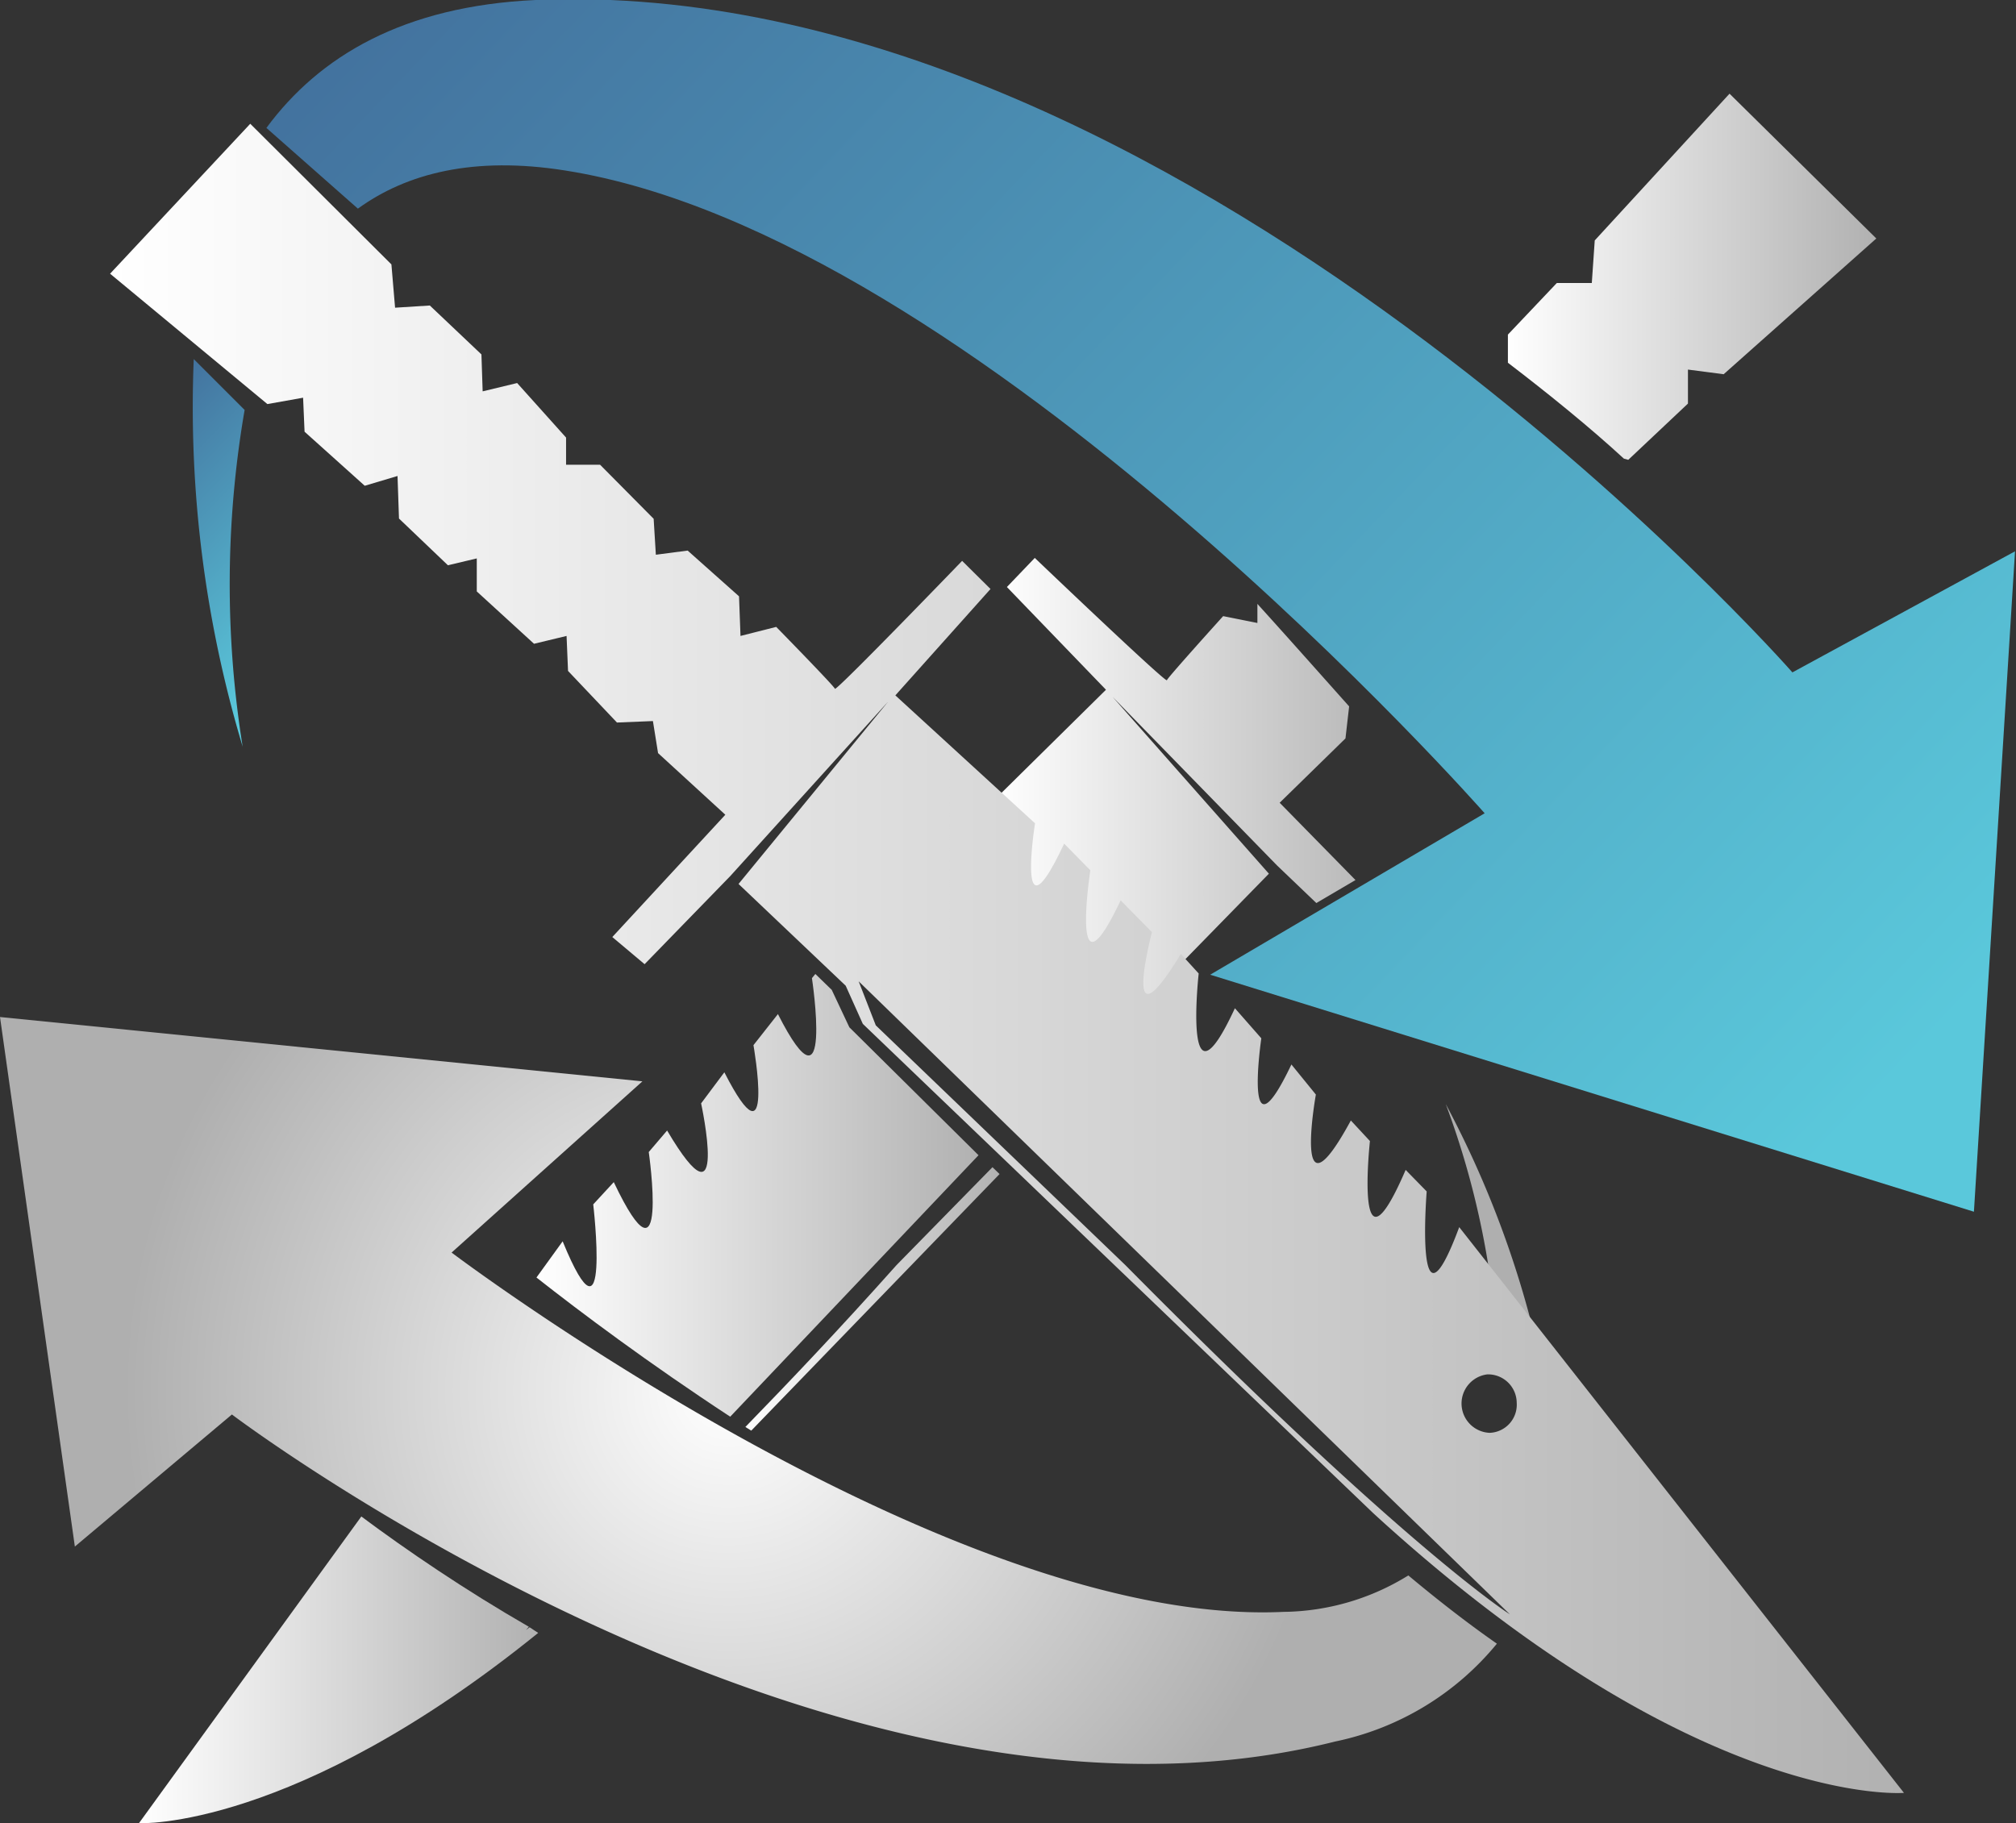
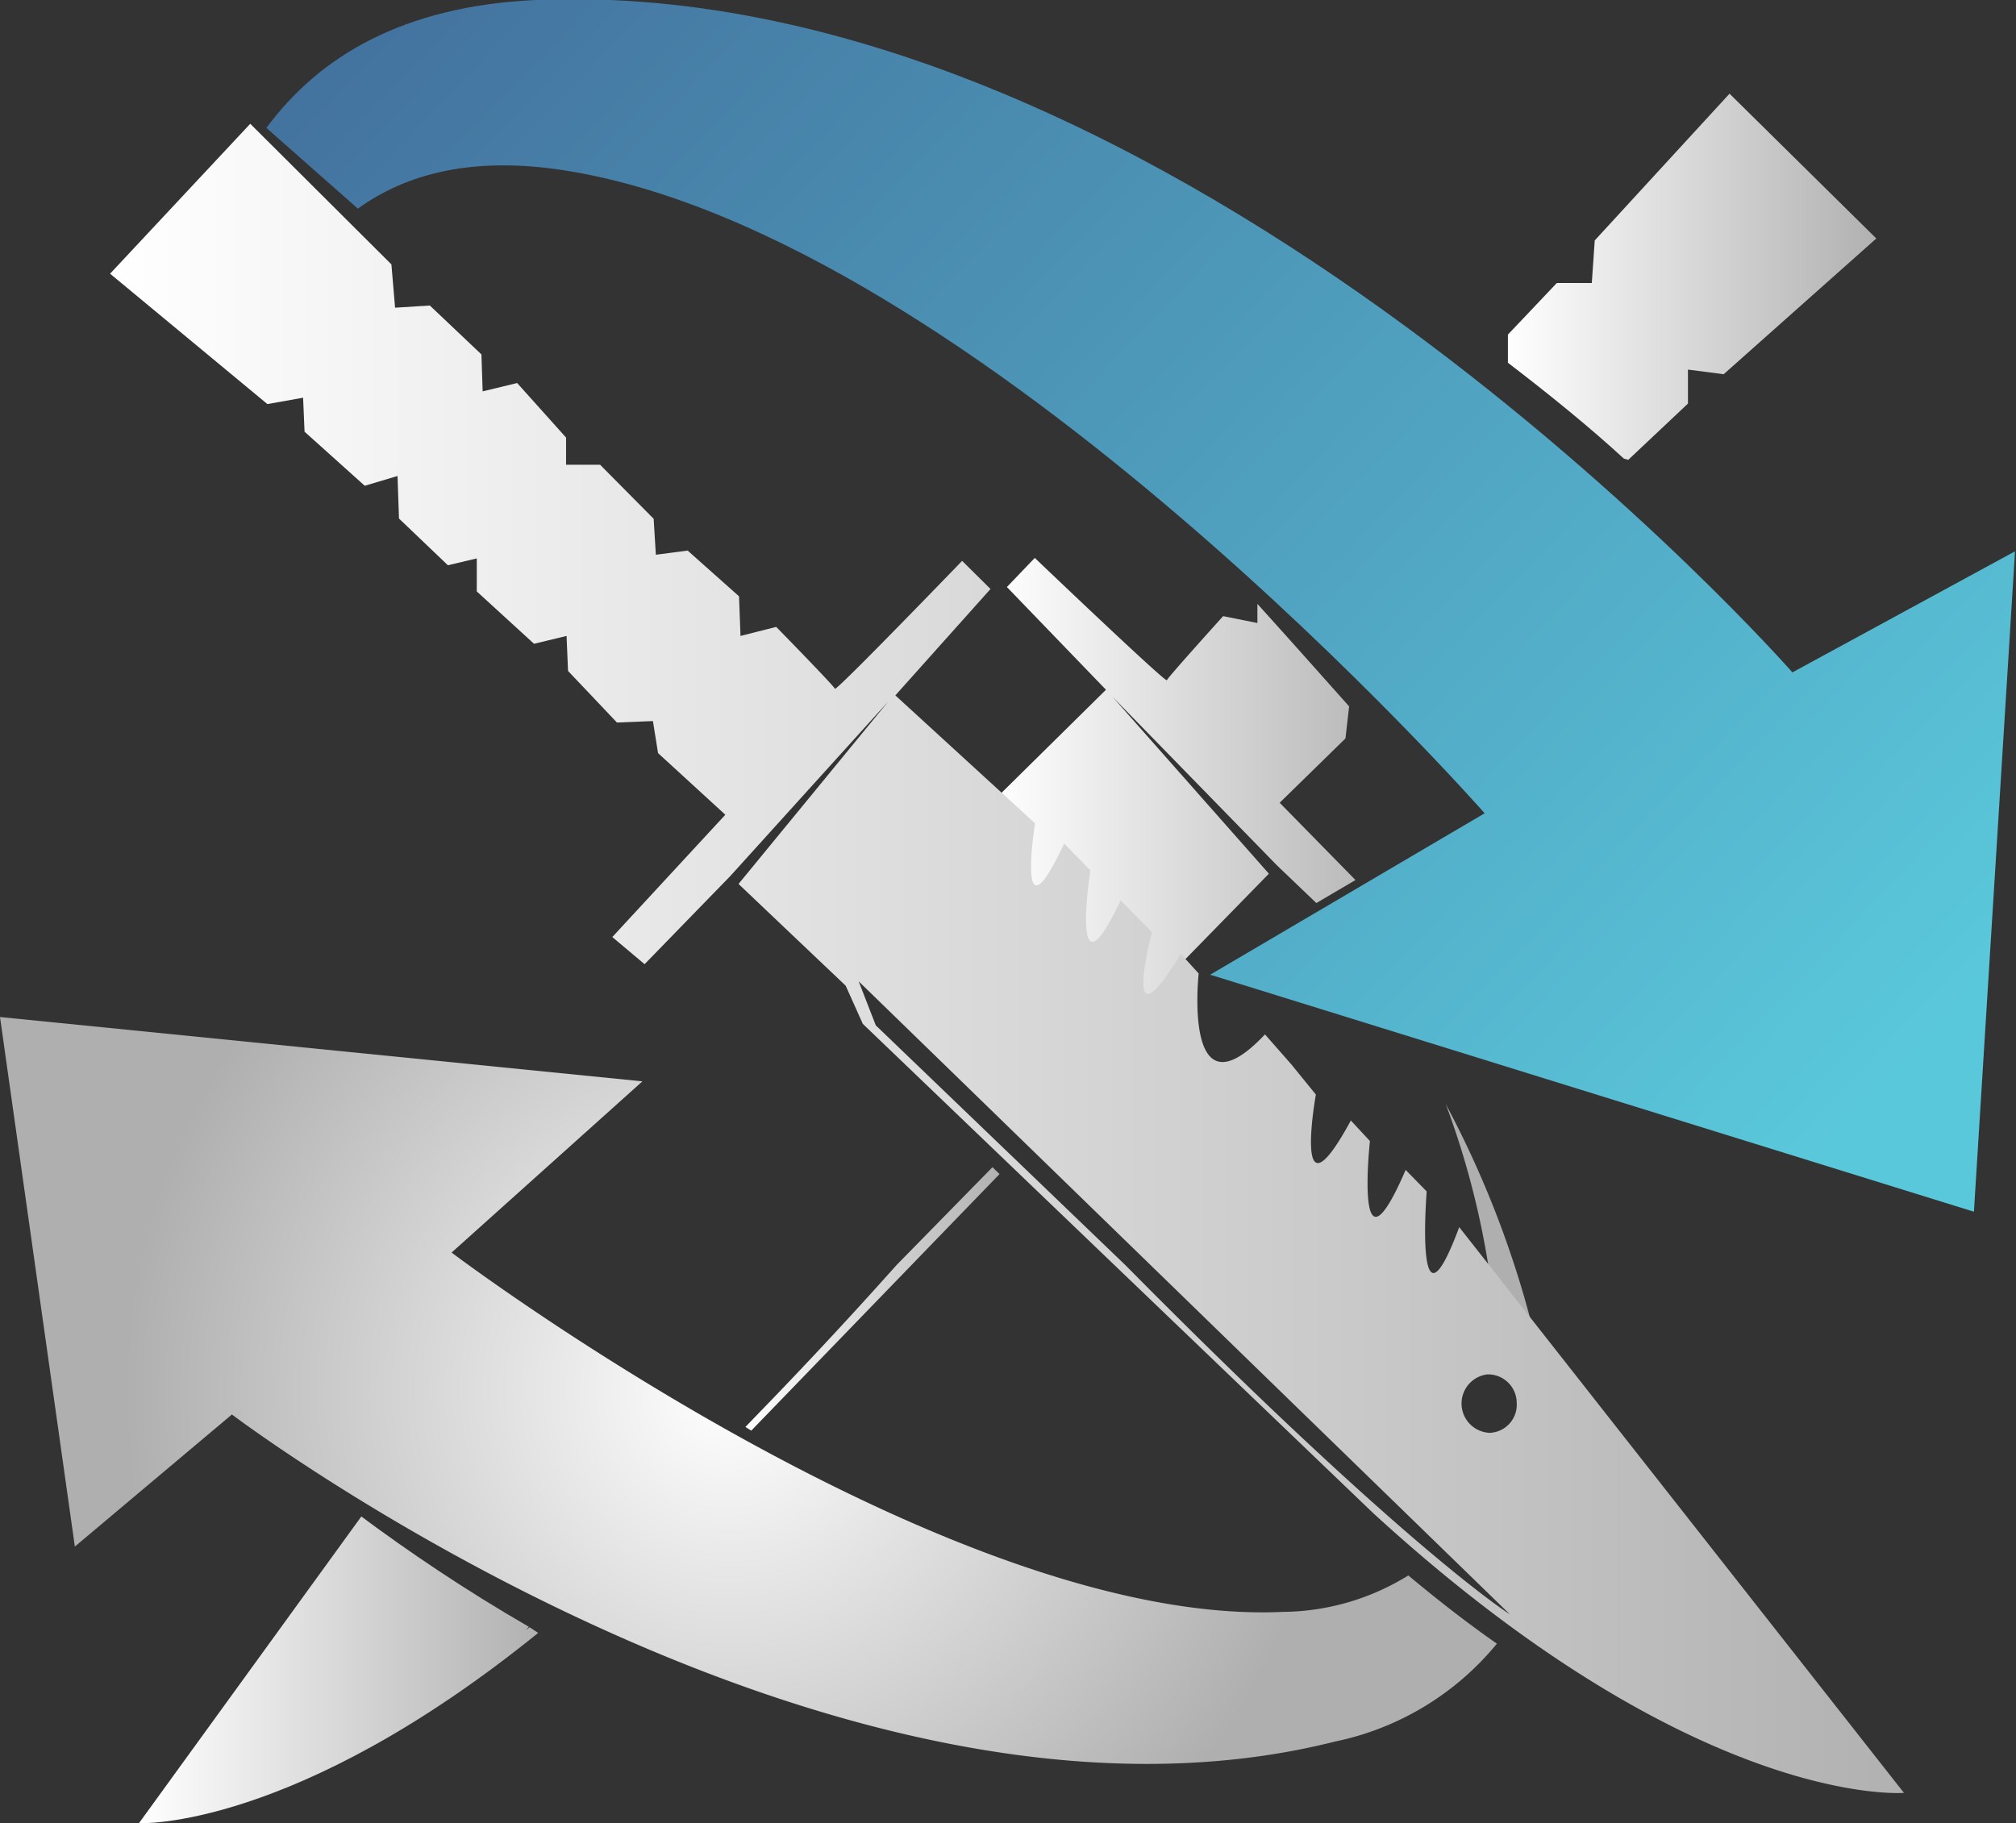
<svg xmlns="http://www.w3.org/2000/svg" xmlns:xlink="http://www.w3.org/1999/xlink" viewBox="0 0 82.41 74.54">
  <rect x="0" y="0" width="82.41" height="74.54" fill="#333333" stroke="none" />
  <defs>
    <style>.a{fill:url(#a);}.b{fill:url(#b);}.c{fill:url(#c);}.d{fill:url(#d);}.e{fill:url(#e);}.f{fill:url(#f);}.g{fill:url(#g);}.h{fill:url(#h);}.i{fill:url(#i);}.j{fill:url(#j);}.k{fill:none;}</style>
    <linearGradient id="a" x1="61.6" y1="11.32" x2="76.65" y2="11.32" gradientUnits="userSpaceOnUse">
      <stop offset="0" stop-color="#fff" />
      <stop offset="1" stop-color="#b1b1b1" />
    </linearGradient>
    <linearGradient id="b" x1="40.64" y1="31.98" x2="57.54" y2="31.98" xlink:href="#a" />
    <radialGradient id="c" cx="1358.21" cy="-9473.32" r="24.89" gradientTransform="matrix(-1, 0, 0, -1, 1391.83, -9416.2)" gradientUnits="userSpaceOnUse">
      <stop offset="0" stop-color="#fff" />
      <stop offset="1" stop-color="#afafaf" />
    </radialGradient>
    <linearGradient id="d" x1="21.91" y1="48.87" x2="40.04" y2="48.87" xlink:href="#a" />
    <linearGradient id="e" x1="30.47" y1="53.12" x2="40.86" y2="53.12" xlink:href="#a" />
    <linearGradient id="f" x1="5.68" y1="68.29" x2="22.04" y2="68.29" xlink:href="#a" />
    <linearGradient id="g" x1="12.73" y1="26.26" x2="4.4" y2="18.27" gradientUnits="userSpaceOnUse">
      <stop offset="0" stop-color="#5ac8db" />
      <stop offset="1" stop-color="#43729e" />
    </linearGradient>
    <linearGradient id="h" x1="77.87" y1="43.79" x2="23.34" y2="-8.45" xlink:href="#g" />
    <linearGradient id="i" x1="4.5" y1="39.19" x2="77.83" y2="39.19" xlink:href="#a" />
    <radialGradient id="j" cx="29.78" cy="56.85" r="24.7" gradientTransform="matrix(1, 0, 0, 1, 0, 0)" xlink:href="#c" />
  </defs>
  <path class="a" d="M66.38,18.75l.18.05L69,16.5V15.11l1.46.19,6.24-5.55-6-5.92-5.51,6-.12,1.74-1.43,0-2,2.11v1.15C63.34,16.13,65,17.48,66.38,18.75Z" />
  <path class="b" d="M55,30.19l.15-1.31h0c-1.25-1.4-2.49-2.8-3.75-4.19v.78L50,25.19s-2.26,2.5-2.3,2.62-5.4-5-5.4-5L41.16,24l4.05,4.2-4.57,4.51,1.22,1.15s-.84,5.83,1.19,1.56l1.05.4s-.5,6.46,1.64,2l.86.52a7.53,7.53,0,0,0-.33,2.38l.42.49.64-.22a9.8,9.8,0,0,0,.74-1.16l0-.22,3.8-3.89-6.39-7.23,6.72,6.89,1.61,1.54,1.6-.94-3.1-3.16Z" />
  <path class="c" d="M62.94,55.5A40.88,40.88,0,0,0,59.1,45.14a34.27,34.27,0,0,1,2.14,10.61A5.47,5.47,0,0,1,62.94,55.5Z" />
-   <path class="d" d="M25.09,48.33l-.84.91S25,55.63,23,50.75l-1.07,1.48c1.79,1.41,4.58,3.5,7.92,5.69L40,47.23,34.72,42,34,40.47l-.67-.65-.14.17s.91,6-1.39,1.47l-1,1.27s.92,5.24-1.19,1.11l-.95,1.27s1.19,5.48-1.39,1.11l-.75.88S27.39,53.17,25.09,48.33Z" />
  <path class="e" d="M30.47,58.34l.24.15L40.86,48l-.29-.28-3.92,4C34.27,54.39,32.23,56.53,30.47,58.34Z" />
  <path class="f" d="M21.65,66.53l-.15.11.12-.13C19,65,16.65,63.4,14.77,62L5.68,74.54S12,74.85,22,66.76Z" />
-   <path class="g" d="M10,16.76,7.92,14.68a48.28,48.28,0,0,0,2,15.85A41.93,41.93,0,0,1,10,16.76Z" />
  <path class="h" d="M73.27,27.49S48.15-1.13,21.89,0c-5.4.25-8.84,2.3-11,5.23l3.74,3.3c2-1.45,4.75-2.15,8.47-1.56,16.8,2.64,37.59,26.28,37.59,26.28l-11.22,6.6,31.22,9.69,1.68-27Z" />
-   <path class="i" d="M4.5,11.19l6.43,5.33,1.46-.26.06,1.39,2.46,2.21,1.34-.4.06,1.74,2,1.91,1.18-.28,0,1.35,2.34,2.14L23.16,26l.06,1.43,2,2.11,1.47-.06.21,1.31,2.75,2.52-4.62,5,1.32,1.11,3.5-3.6,6.46-7.14-6.12,7.46,4.38,4.16.7,1.56,20.86,20C69.38,74,77.83,73.3,77.83,73.3L59.65,50.17c-1.84,4.95-1.33-1.46-1.33-1.46l-.86-.88C55.34,52.75,56,46.65,56,46.65l-.78-.84c-2.42,4.46-1.43-1.06-1.43-1.06l-1-1.23c-2,4.2-1.23-1.07-1.23-1.07l-1.08-1.23C48.33,45.87,49,39.8,49,39.8L48.27,39c-2.51,4.14-1.18-.89-1.18-.89l-1.28-1.3c-2.1,4.44-1.24-1.23-1.24-1.23L43.5,34.49c-2,4.28-1.19-.83-1.19-.83L36.6,28.43l3.89-4.35-1.16-1.15s-5.16,5.35-5.2,5.23-2.4-2.53-2.4-2.53L30.27,26l-.06-1.62-2.1-1.87-1.3.17-.09-1.47L24.53,19,23.14,19l0-1.11-2-2.23L19.73,16l-.05-1.51-2.11-2-1.42.09L16,10.81,10.23,5.06ZM60.89,58.58a1.2,1.2,0,0,1-.09-2.39A1.17,1.17,0,0,1,62,57.35,1.15,1.15,0,0,1,60.89,58.58ZM61.72,66S57.49,63.34,46,51.72L35.8,41.92l-.7-1.8Z" />
+   <path class="i" d="M4.5,11.19l6.43,5.33,1.46-.26.06,1.39,2.46,2.21,1.34-.4.06,1.74,2,1.91,1.18-.28,0,1.35,2.34,2.14L23.16,26l.06,1.43,2,2.11,1.47-.06.21,1.31,2.75,2.52-4.62,5,1.32,1.11,3.5-3.6,6.46-7.14-6.12,7.46,4.38,4.16.7,1.56,20.86,20C69.38,74,77.83,73.3,77.83,73.3L59.65,50.17c-1.84,4.95-1.33-1.46-1.33-1.46l-.86-.88C55.34,52.75,56,46.65,56,46.65l-.78-.84c-2.42,4.46-1.43-1.06-1.43-1.06l-1-1.23l-1.08-1.23C48.33,45.87,49,39.8,49,39.8L48.27,39c-2.51,4.14-1.18-.89-1.18-.89l-1.28-1.3c-2.1,4.44-1.24-1.23-1.24-1.23L43.5,34.49c-2,4.28-1.19-.83-1.19-.83L36.6,28.43l3.89-4.35-1.16-1.15s-5.16,5.35-5.2,5.23-2.4-2.53-2.4-2.53L30.27,26l-.06-1.62-2.1-1.87-1.3.17-.09-1.47L24.53,19,23.14,19l0-1.11-2-2.23L19.73,16l-.05-1.51-2.11-2-1.42.09L16,10.81,10.23,5.06ZM60.89,58.58a1.2,1.2,0,0,1-.09-2.39A1.17,1.17,0,0,1,62,57.35,1.15,1.15,0,0,1,60.89,58.58ZM61.72,66S57.49,63.34,46,51.72L35.8,41.92l-.7-1.8Z" />
  <path class="j" d="M57.57,64.41a9.88,9.88,0,0,1-5.11,1.49c-13.71.64-34-14.69-34-14.69l7.8-7L0,41.58,3.06,63.23l6.42-5.4S34,76.39,54.58,71.2a11.58,11.58,0,0,0,6.61-4Q59.47,66,57.57,64.41Z" />
  <path class="k" d="M15.89,19.56a15.44,15.44,0,0,1,3.83-3.86l0-1.22-2.11-2-1.42.09L16,10.81,10.23,5.06,4.5,11.19l6.43,5.33,1.46-.26.06,1.39,2.46,2.21Z" />
-   <path class="k" d="M64.89,56.85a4,4,0,0,1-.42.71c-1.32,1.73-2.64,3.41-4.12,5a4.52,4.52,0,0,1-1.2.93L61.72,66a34,34,0,0,1-3-2.3l-.43.16C70.3,74,77.83,73.3,77.83,73.3Z" />
</svg>